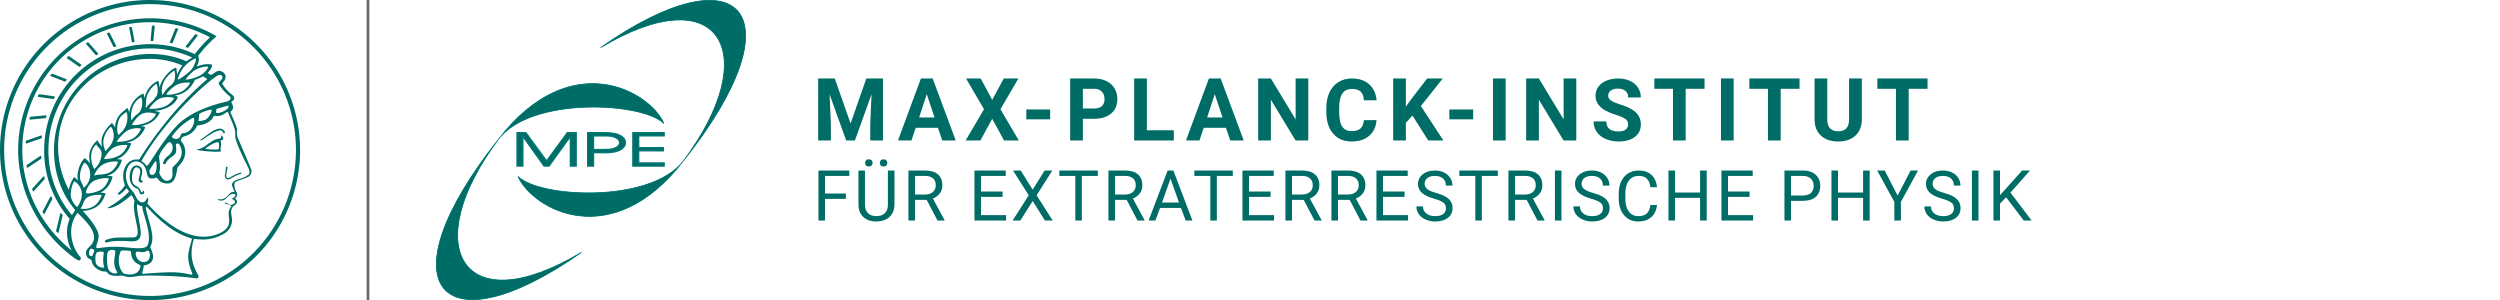
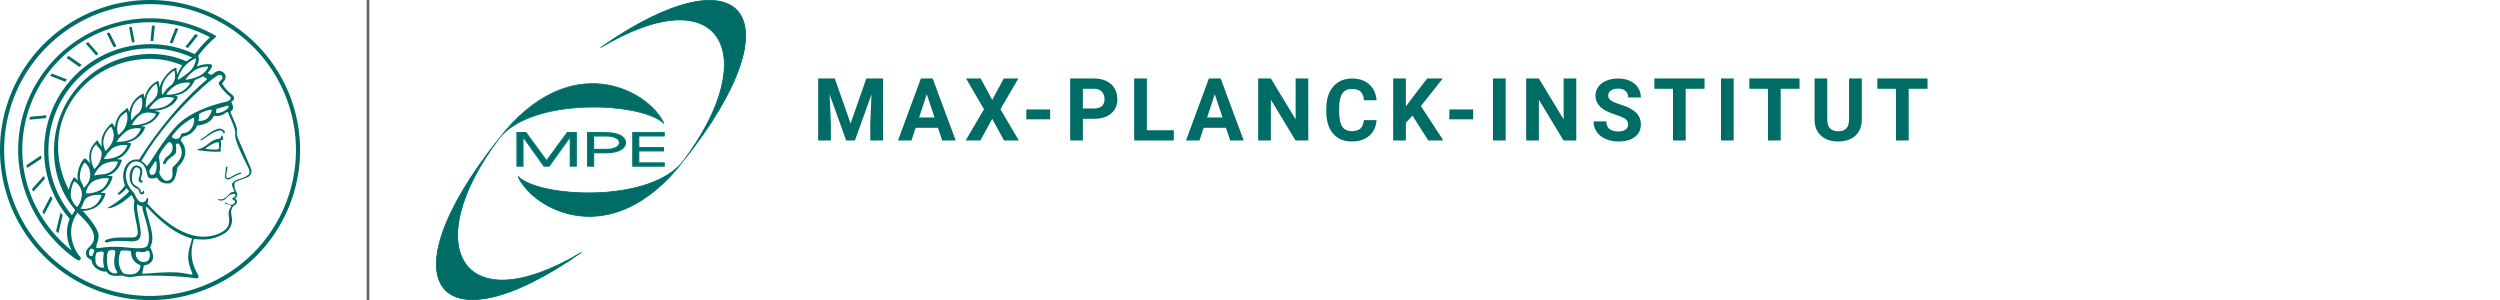
<svg xmlns="http://www.w3.org/2000/svg" viewBox="0 0 2500 300">
  <defs id="defs1910">
    <style id="style1908">.cls-1,.cls-2,.cls-4,.cls-5{fill:#006c66;}.cls-2{fill-rule:evenodd;}.cls-3{fill:none;stroke:#666;stroke-miterlimit:10;}.cls-4,.cls-5{stroke:#007977;}.cls-4{stroke-miterlimit:2.61;stroke-width:0.54px;}</style>
  </defs>
  <defs>
    <style>.minerva-base-style{}</style>
  </defs>
  <g transform="translate(0 0) scale(1.429) translate(0 0)" style="fill: #006c66;">
    <title>minerva</title>
    <path d="M105,0A105,105,0,1,0,210,105,105.1,105.1,0,0,0,105,0Zm0,207.1A102.1,102.1,0,1,1,207.1,105,102.2,102.2,0,0,1,105,207.1Z" />
    <path class="minerva-base-style" d="M166.6,97c-1.4-3.1-.5-5.1-.9-7.3s-2.7-7-4.3-10.8c-.7-1.7,3.8-1.3.4-7.6,0-.2,4.7-2,0-5.5a26.4,26.4,0,0,1-6-6.7,1,1,0,0,1,0-1.3c2.7-2.4,2.8-5.8-.1-7.5s-4.5,0-6.7,1.4c-.7.5-1.1.8-1.9.5L145.3,51c2.7-2.6,3.3-5.2,3.1-5.6s-4.6-1.3-10.2,1l-.4-.3c2.3-3.9,1-6.7.9-6.9h-.1A81,81,0,0,1,151,25.9h.1c.2-.3.3-.6-.2-.9l-1-.6A92.4,92.4,0,0,0,12.7,105c0,29.5,15,57.9,39.4,75.6a13.5,13.5,0,0,0,2.8,1.6A1.1,1.1,0,0,0,56,182l.3-.5a1,1,0,0,0,.3-.8c0-.7-.9-1.3-2.1-3a27.7,27.7,0,0,1-4.7-15.1,22.1,22.1,0,0,1,4.5-13.7c3.7,3.9,11.7,10.9,11.5,17.4s-6.9,6.8-5.4,12.2c.9,3.4,3.4,2,3.9,4.6.7,4.4,6.7,7.3,9.3,6.9.7-.1,1.2.4,2.4,1.7s6.2,1.6,8.2,1.2,4.1,1.4,8,.9,6.1-.9,8.2-.9,22.5-.3,36,1.8c2.4.4,3.1-.7,2.1-2.5-4.9-8.6-5.6-15.8-2.8-25,5,.4,12.2,1.7,21.6-4a11,11,0,0,0,5.1-9.5c-.1-2.1-1-4.7-.5-6.7s1.3-2.7,2.1-3.2c3.6-2.6,1-4.6.4-4.8a3.4,3.4,0,0,0,1.1-4.6c-.7-.7-2.7-6.2-.4-7.3s5.3-1.8,8.1-3.1a4.5,4.5,0,0,0,2.4-6C174.2,114.4,166.8,97.4,166.6,97ZM64.7,179.1c-.7.2-2.9.3-2.4-2.7s2.3-2.6,3.3-1.6S64.9,177.6,64.7,179.1Zm87-125.9c1.2-.8,2.5-1.1,3.3-.4,2.6,2.6-2.9,4.1-1.8,6.1a30.7,30.7,0,0,0,7.5,8.4c1.2,1,1.4,3.1-3.3,4.1s-23.6,5.9-33.6,16.5c-12.5,13.2-20.4,30.3-21.5,28s-3.6-2.8-3.2-3.5C117,81.6,145.1,57.3,151.7,53.2Zm8.2,21.7c-1,2.9-9.1,5.5-8.7,3.5s0-2.2.6-2.3,3.5-1.1,7.5-2.1C159.7,73.9,160.2,74.1,159.9,74.9Zm-20.6,5.3c-.2-1.2,8.5-4.1,8.8-3.3s-1.8,6-4.7,7-4.7.9-4.6.4A11,11,0,0,0,139.3,80.2ZM119,125.8c-4,2.5-6.2-2.2-6.8-3.1a3.7,3.7,0,0,1-.5-3.1c.3-1.4.5-3.3-.4-9.3-.4-2.7,5-9.2,6.3-10.4s3.1.6,3.2,2.6c.3,3.6-1.8,5.6-3.9,7.2s-3.1,4.4-2.6,5.1a1.5,1.5,0,0,0,1.9-.9c1.5-3.3,6-4.9,6.7-6.7s.3-4.4.2-5.6.9-1.2,1.6-1.1,1.4,1.4,1.8,2.7c2.9,7.5-4.3,12-5.5,13.8S122.1,123.9,119,125.8Zm6.1-29.1c-2.2,1.5-5.3-.5-4.7-1.4a43.7,43.7,0,0,1,11.5-11c3.4-2.1,3.8-2.3,4-1.1a10.6,10.6,0,0,1-2.6,7.5c-2.3,2.5-4.6,2.3-5.8,2.6S126.7,95.6,125.1,96.7Zm-19.3,25.6c-1-.2-1.4-2.1-1.2-2.9s3.1-5.2,4-6.4a.5.5,0,0,1,.8.3C110,117.4,109.4,123.1,105.8,122.3ZM138,48.2a17.7,17.7,0,0,1,7.5-1.6c.8.1-1.9,4.8-6.6,6.8s-8.5,2.5-8.9,2.3S134.1,49.9,138,48.2ZM54.7,126.5c-1.5-1.7-2.8-2.6-2.9-2.5a22.4,22.4,0,0,0-3.6,8.9A65.4,65.4,0,0,1,40.7,105C39.3,69.6,69,41.1,105.2,41.2a56.8,56.8,0,0,1,22.4,4.6,31.3,31.3,0,0,0-3.7,6.6c0-1.9-.5-3.4-.4-4.6s-5.1.9-9.7,8.3a19.9,19.9,0,0,0-2.2,5.3c-.1-2.8-.7-4.9-.9-4.9a16.1,16.1,0,0,0-8.5,8.8,22.4,22.4,0,0,0-1.1,3.4c-.2-1.9-.7-3.2-.9-3.2s-5.9,2.3-8.6,8.9A15.4,15.4,0,0,0,90.5,79c-.5-2.3-1.4-3.7-1.7-3.4-1.9,2.4-5.7,3.5-7.6,9.6a13.2,13.2,0,0,0-.7,4.2c-.8-2-2-3.2-2.3-3.2s-6.1,5.5-7,10.9a15.8,15.8,0,0,0,.2,5.8c-1.1-1.8-2.5-3-3.1-4.8-.9.5-5.7,5-5.8,10.7a19.7,19.7,0,0,0,.7,6.1c-1.6-2.9-3.8-4.2-4.1-4.1s-4,4.1-4.8,11.1A11.8,11.8,0,0,0,54.7,126.5Zm74.1-79.7c2.8-3.4,7.6-6.1,8.2-5.8s-.8,5.6-3.9,8.6-8.1,6.2-8.6,6.1S126.2,49.8,128.8,46.8Zm-9.3,13a21,21,0,0,0-5.6,6.4c-.5.9-1.9-5,1.7-10.6,2.2-3.5,6.6-6.6,6.5-6.2S124.2,56,119.5,59.8Zm-10.1,7.5c-3.4,5.1-3.6,3.3-7.3,8.3-.2.2-.2-6.5,1.1-9.4,2.1-4.7,5.7-7.4,6.2-7.5S111.3,64.5,109.4,67.3ZM98.3,77.4c-1.7,3-3.3,2.3-6.2,6.7-.3.4-1.1-3.6.7-9.1a12.6,12.6,0,0,1,5.9-6.9C99.3,68,100.4,73.8,98.3,77.4ZM88,88.1c-1.8,3.9-2.9,4-5,6.4-.3.4-1.8-3.7-.4-8.8s4-5.6,5.3-7S89.9,84,88,88.1Zm-8.4,6.6a10.3,10.3,0,0,1-.4,3c-1.3,4.3-3.9,6.2-5.3,8.1a15.7,15.7,0,0,1-1.6-5.8,15.2,15.2,0,0,1,5.2-11.2C78.3,88.8,79.6,92,79.6,94.7Zm-8.5,12.8A14.9,14.9,0,0,1,66,118.3a17.7,17.7,0,0,1-2.2-7.6c-.2-6.3,2.4-8.5,3.6-9.7C67.9,102.8,71.1,104.2,71.1,107.5ZM59,113.8c1.8.9,3.9,3.4,4.1,8.2s-3.2,8.7-4.6,9.4c-.9-3.7-2.6-4.4-2.6-8A18,18,0,0,1,59,113.8Zm7.3,12.5c4.6-2,9.6-1.7,9.8-1.5s-1.5,5.9-5.9,8.2-9.5,2.7-10,2.1S61.7,128.3,66.3,126.3Zm-.4-3.4c.3-1.5,3-6.5,7.1-8.3h0a18.4,18.4,0,0,1,9.4-1.5c.5.2-1.7,5.6-5.8,7.6S70.1,121.6,65.9,122.9Zm6.9-11.8c.2-.4,3.5-6.4,7.4-8.2a17.5,17.5,0,0,1,8.9-1.4c.3.1-1.8,5.4-6.2,7.6S72.6,111.6,72.8,111.1Zm8.9-11.9c-.3-.2,4.4-6.4,8.4-8.3a15.6,15.6,0,0,1,8.4-1c.3.3-1.9,5.5-6.5,7.5A24.2,24.2,0,0,1,81.7,99.2ZM92.4,87.4c-.2-.2,3.4-6.3,7.4-7.9s7.7-.1,8.9,0-1.3,4.5-6.6,6.4S93.1,87.7,92.4,87.4Zm12-11.4c.1-.3,4.1-5.9,8.1-7.3a16.4,16.4,0,0,1,9.2-.2c.5.2-2.8,5-7.7,6.5S104.3,76.3,104.4,76Zm12.1-9.9c-.5-.3,4.3-5.7,8.2-7.2a18,18,0,0,1,8.3-1c.3.2-2.5,4.9-7.1,6.7S117.1,66.5,116.5,66.1ZM50.2,175.3C28.6,158.1,15.6,132.1,15.6,105A89.3,89.3,0,0,1,146.4,25.8a.4.4,0,0,1,.1.7,97.3,97.3,0,0,0-10.2,11.4,73.1,73.1,0,0,0-31.3-7A74.3,74.3,0,0,0,30.9,105a72.1,72.1,0,0,0,17.9,48.2,23.1,23.1,0,0,0-1.9,9.4A25.6,25.6,0,0,0,50.2,175.3Zm.2-24.8h-.1A69.2,69.2,0,0,1,33.9,105,71.2,71.2,0,0,1,105,33.9a70.1,70.1,0,0,1,29.6,6.4,22.6,22.6,0,0,0-4.1,2.6A63.1,63.1,0,0,0,105,37.8,67.3,67.3,0,0,0,37.8,105c0,16.1,5,30.2,14.8,42C52.1,147.9,51.3,149.1,50.4,150.5Zm3.5-5.6c-1.3-1.2-4.1-4.3-4.4-8.3V136c0-4.3,1.9-8.6,2.4-9s5.3,3.3,5.4,8.7A14.4,14.4,0,0,1,53.9,144.9Zm8-7.2c3.9-1.8,9.6-1.4,9.3-1.1s-1.8,5.8-6.2,8a12.1,12.1,0,0,1-8.7,1.3C58.6,143.3,58.1,139.5,61.9,137.7Zm5.2,46.5c-.6-2.7-.4-6.3.5-7.3s4.9-1.2,5-.1-1.1,5.4.3,10.2C72.6,187.7,68.3,187.4,67.1,184.2Zm.3-11.1c-.3-2,1.6-3.9,1.6-8.2s-6.6-12.6-11.1-17.3a19.5,19.5,0,0,0,7.9-1.9c6.6-3.1,7.9-10.1,8.1-10.4a11,11,0,0,0-3.8-.4l.8-.4c6.4-3.5,8.1-11,7.8-11.1a17,17,0,0,0-4-.3l2-.7c6.8-2.7,8.7-10.3,8.5-10.6a16.1,16.1,0,0,0-3.5-.4l1.9-.8c6.2-3.1,8.4-10.1,8.1-10.3a10.5,10.5,0,0,0-3.3-.4,23.7,23.7,0,0,0,4.5-1.5c6.7-2.9,8.9-9.3,8.6-9.6a10.9,10.9,0,0,0-3-.5,34.5,34.5,0,0,0,4.4-1.3c6.6-2.2,9.2-8.5,8.8-8.6l-3.7-.8a24.5,24.5,0,0,0,6.6-1.3c7.1-2.4,9.6-6.7,9.8-8.6a6,6,0,0,0-2.3-.8,29.3,29.3,0,0,0,4.7-1.2c6.6-2.7,9.4-9.3,9.6-9.8a29.3,29.3,0,0,0,3.9-1.6l1.9-.9,1.6,1.1c1,.6,1.4.8.9,1.2C122,75,105,99.5,97.6,111.3c-.2.4-.6.3-1.3.3-7.9-.6-12.4,8.9-8.9,17.8-.4,1.8-4.2,5.3-4.5,5.5s-1,1.4.3,1.3,4.2-3.2,5.4-4.5c.4.6,2.2,2,1.3,2.8A63.6,63.6,0,0,1,76,145c-2.6,1.2,4.2,2.1,15.7-8.3.7-.6,1.5,2.4,2.5,3.7-2,6.5,2.9,19.1,2.1,23a2.8,2.8,0,0,1-2.8,2.7c-11.4.3-12.5-.3-18.3,1.4-2.7.8-2,2.6-.1,2.1s4.6-1.5,16.9-.7c3.1.1,6.5-.6,6.5-5.7s-3.6-18.4-2.4-20.3a6.9,6.9,0,0,0,3.5,1.4c-.2,4.5,7,19,3.8,27-1.2,3-6.4,2.7-15.4,1.8C72.7,171.6,67.7,174.9,67.4,173.1Zm35.1,9.9c-5.9,2-8.3-4.9-7.3-6.4s4.4,1,7.3-.9S106,181.8,102.5,183Zm-27,4.3c-.8-3.7-1.1-10,.4-11.5s4.9-.9,4.8.2c-.3,4.3-2.1,9.2,1.2,14.1C83.2,192,76.7,192.3,75.5,187.3Zm11.4,4.2c-1.6-.4-6-7.4-2.4-15.8.3-.8,5.8-.3,6.8,0s-.8,6.8,6.8,9.8C98.8,185.8,98,194.3,86.9,191.5Zm47.2-23.3c-2.5,8.8-3.8,12.3,0,21.9.5,1.3.9,2.3-.2,2.1-7.7-1.4-9.4-2.6-33.7-.6-1.7.2.6-3.4.3-5.8,2.2-.3,5.8-1.3,6.5-4.9s-2.1-7.6-1.8-8.2c3.5-6.7-.2-14.1-3.1-26.6-.3-1.2.4-1.7.9-1.1,15.6,16.9,25.5,20.2,30.9,21.8C134.4,167,134.3,167.6,134.1,168.2ZM174,122.1c-3.3,2.9-8.3,3.1-10.3,4.9s-1.5,2.5-.4,5.2,1.1,1.7-1.1,2.3-4.1,5.8-8.8,4.9c-1.8-.3-.5.8.2.9,2.6.3,3.7-.5,4.6-1.4s2.2-2.4,3.6-2.9,2.9-.5,3,.6-1.9,2.1-2.7,2.5c1,.5,3.9,1.9,1.4,3.6s-4.6-.5-4.9-.7-1.7-.2-1.3.3,5.2,1.3,4.5,2.2c-3.5,4.7-.6,7.5-1.7,12.3s-7.7,7.5-12.8,8.4c-17.4,3.1-34.3-11.6-44.2-22.8.9-2.1.8-4.8-.1-3.8s-.7,2.4-2.8,2.9c-3.9,1-5.7-5.9-6.9-7.1-4.8-4.7-6.7-11.4-3.9-17.3s9-4.7,11.4-1.1,1.7,7,3.4,8.3,4.8.2,5.4,0,1.7,4.3,8,4.1,5.9-10.7,6.9-11.6c8.6-8.4,4.2-15.9,2.6-17.6s1-3.6,1.5-3.7a13,13,0,0,0,9.4-7.7s8.4-.2,11.4-6.2c.8-1.6,3.3,1.5,8.9-2.9a.8.8,0,0,1,1.4.3c3.7,8.9,5.2,11.3,4.9,15.8s8.7,21.5,9.4,23.1S174.8,121.3,174,122.1Z" />
    <path class="minerva-base-style" d="M153.8,90c-4.9.2-10.6,6.2-12.4,7s-1.3,1.5-.2,1.1,5.9-4.7,10.7-6.4,3.6,1.8,5,1.6S156.6,89.9,153.8,90Z" />
    <path class="minerva-base-style" d="M154.9,94.8c-.4.1.4,2.2-1.7,2.3-4.6.3-8.3,4.7-11.1,6a12.9,12.9,0,0,1-3.8,1.4.3.3,0,0,0,.1.6c11.7,1.6,16.2,1.1,16.3.7s-.6-1.2-.4-1.7a11.3,11.3,0,0,0,.1-5.5c-.2-.8,1.8-.3,1.8-1.3S155.6,94.7,154.9,94.8Zm-1.8,9.3c-.2.9-5.5.5-8.3.2-.7,0-1.8-.1.3-1.4s4.1-2.8,7.2-3.4a.8.8,0,0,1,.8.6A10.6,10.6,0,0,1,153.1,104.1Z" />
    <path class="minerva-base-style" d="M168.4,120.8c-.9,0-4.5,1.6-5.9,2.5s-4.4,2.7-4.2-.8c.1-1.3.9-4.4.9-5.3s-1-.7-1.1,0a36.9,36.9,0,0,1-.7,5.3c-.4,1.8,1.2,4,3.6,2.7s4.8-2.9,7.3-3.4C168.9,121.7,169,120.8,168.4,120.8Z" />
    <path class="minerva-base-style" d="M100.5,133.6c-.7-.3-.5,1.2-1.4,1s-.2-1.3-1.8-3-2.8-1.2-4.3-3.6-.3-12,3.1-10.8,1.6,5,1,8,2.5,2.8,2.8,2.1-1.1-.9-1.4-1.9,3.5-7.6-1.8-9.4c-3.8-1.3-6.4,3.6-5.9,8.9a8,8,0,0,0,5.1,7.1c2.3.8.6,4,3.7,4C101,136,101.3,133.9,100.5,133.6Z" />
    <path class="minerva-base-style" d="M131.3,33.4c.2.1.3,0,.5-.1l6.5-8.3a.5.5,0,0,0-.2-.6L137,24a.4.4,0,0,0-.5.1L130,32.4c-.2.2-.1.5.2.6Z" />
    <path class="minerva-base-style" d="M119.2,30l1.1.3a.5.5,0,0,0,.5-.3l3.8-9.4a.4.4,0,0,0-.3-.6l-1.2-.2h-.3l-3.9,9.6A.4.4,0,0,0,119.2,30Z" />
    <path class="minerva-base-style" d="M105.8,28.7h1.1c.2.1.4-.1.4-.3l1-10a.5.5,0,0,0-.4-.5h-1.1c-.3,0-.4.2-.5.4l-.9,10A.4.4,0,0,0,105.8,28.7Z" />
    <path class="minerva-base-style" d="M92.8,29.7l1.1-.2c.2,0,.4-.2.3-.4l-1.9-9.9c0-.2-.2-.4-.4-.3H90.7c-.2.1-.4.3-.3.5l1.9,9.9C92.3,29.6,92.5,29.7,92.8,29.7Z" />
    <path class="minerva-base-style" d="M79.4,32.8l.5.2,1.1-.4a.4.4,0,0,0,.3-.6l-4.6-9a.4.4,0,0,0-.5-.2l-1,.3a.4.4,0,0,0-.3.6Z" />
    <path class="minerva-base-style" d="M67,38.5c.1.2.3.2.5.1l1-.6a.4.4,0,0,0,.1-.6l-6.7-7.7c-.2-.2-.4-.2-.5-.1l-1,.6c-.3.1-.3.4-.1.6Z" />
    <path class="minerva-base-style" d="M55.4,46.7c.2.1.4.1.5-.1l.9-.7a.5.5,0,0,0,0-.7l-8.5-5.9h-.5l-.9.8a.5.5,0,0,0,0,.7Z" />
    <path class="minerva-base-style" d="M45.4,57.1a.4.4,0,0,0,.4-.2l.8-.9c.2-.2.1-.5-.2-.6l-9.8-3.8c-.2-.1-.4-.1-.5.1l-.7.9a.4.4,0,0,0,.2.7Z" />
-     <path class="minerva-base-style" d="M26.8,67.8l10.5,1.5c.2,0,.4-.1.4-.3l.6-1a.4.4,0,0,0-.3-.6L27.5,65.9l-.5.2a5.4,5.4,0,0,1-.5,1.1A.4.4,0,0,0,26.8,67.8Z" />
    <path class="minerva-base-style" d="M21.1,83.7l10.7-1a.3.3,0,0,0,.3-.3,7.6,7.6,0,0,0,.4-1.1.4.4,0,0,0-.4-.6l-10.8,1-.4.3-.3,1.2C20.6,83.5,20.8,83.8,21.1,83.7Z" />
-     <path class="minerva-base-style" d="M29.2,96.5c0-.4.1-.9.1-1.3s-.2-.5-.5-.4L18.4,98.4c-.2.1-.3.2-.3.4s-.1.8-.1,1.2a.4.4,0,0,0,.6.4l10.3-3.6A.3.3,0,0,0,29.2,96.5Z" />
    <path class="minerva-base-style" d="M28.9,110.8v-1.3a.5.5,0,0,0-.7-.4l-9.4,6.3c-.2,0-.2.2-.2.4s.1.8.1,1.2a.5.5,0,0,0,.7.3l9.4-6.2C28.9,111,29,110.9,28.9,110.8Z" />
    <path class="minerva-base-style" d="M31.3,125l-.3-1.3a.4.4,0,0,0-.7-.2L22.6,132c-.1.1-.2.3-.1.4s.3.8.4,1.2a.4.4,0,0,0,.7.2l7.6-8.4C31.3,125.3,31.3,125.2,31.3,125Z" />
    <path class="minerva-base-style" d="M35.2,137.7,29.8,148c-.1.1,0,.3,0,.4l.7,1.2a.4.4,0,0,0,.7-.1l5.4-10.2c0-.1.1-.2,0-.4l-.6-1.2A.5.5,0,0,0,35.2,137.7Z" />
    <path class="minerva-base-style" d="M42.9,149.3c-.2-.3-.7-.2-.7.1l-2.9,12c-.1.2,0,.3,0,.4l1,1a.4.4,0,0,0,.7-.1l2.8-11.9c.1-.1,0-.2,0-.3Z" />
  </g>
  <rect x="366.666" y="0" width="2.65" height="300" style="fill: #666666" />
  <g transform="translate(435.982 0) scale(1.468) translate(0 0)">
    <title id="title1912">mpe-desktop-de</title>
    <g transform="translate(-317.906,-2.824)" id="Minerva">
      <g data-name="MPE" id="MPE-2">
        <path style="fill:#006c66;fill-rule:evenodd" id="path2000" d="M 373.78,123 C 388,137.56 464.11,141.69 486.4,112.47 437.74,175.41 384,145.66 373.78,123 Z" class="cls-2" />
        <path style="fill:#006c66;stroke:#007977;stroke-width:0.54px;stroke-miterlimit:2.61" id="path2002" d="M 373.78,123 C 388,137.56 464.11,141.69 486.4,112.47 437.74,175.41 384,145.66 373.78,123 Z" class="cls-4" />
        <path style="fill:#006c66;fill-rule:evenodd" id="path2004" d="m 430,35.3 c 81.67,-48.91 111.26,4.28 56.37,77.2 C 565.77,12.72 526.32,-32.29 430,35.3 Z" class="cls-2" />
        <path style="fill:#006c66;stroke:#007977;stroke-width:0.54px;stroke-miterlimit:2.61" id="path2006" d="m 430,35.3 c 81.67,-48.91 111.26,4.28 56.37,77.2 C 565.77,12.72 526.32,-32.29 430,35.3 Z" class="cls-4" />
-         <path style="fill:#006c66;fill-rule:evenodd" id="path2008" d="M 473.23,87 C 459,72.43 382.89,68.3 360.61,97.52 409.27,34.61 463,64.35 473.23,87 Z" class="cls-2" />
        <path style="fill:#006c66;stroke:#007977;stroke-width:0.54px;stroke-miterlimit:2.61" id="path2010" d="M 473.23,87 C 459,72.43 382.89,68.3 360.61,97.52 409.27,34.61 463,64.35 473.23,87 Z" class="cls-4" />
        <path style="fill:#006c66;fill-rule:evenodd" id="path2012" d="m 417,174.72 c -81.67,48.91 -111.26,-4.28 -56.36,-77.2 -79.4,99.78 -39.95,144.79 56.36,77.2 z" class="cls-2" />
-         <path style="fill:#006c66;stroke:#007977;stroke-width:0.54px;stroke-miterlimit:2.61" id="path2014" d="m 417,174.72 c -81.67,48.91 -111.26,-4.28 -56.36,-77.2 -79.4,99.78 -39.95,144.79 56.36,77.2 z" class="cls-4" />
+         <path style="fill:#006c66;stroke:#007977;stroke-width:0.54px;stroke-miterlimit:2.61" id="path2014" d="m 417,174.72 c -81.67,48.91 -111.26,-4.28 -56.36,-77.2 -79.4,99.78 -39.95,144.79 56.36,77.2 " class="cls-4" />
        <polygon style="fill:#006c66" id="polygon2016" points="393.24,112.54 407.4,93.26 413.37,93.26 413.37,115.91 409.49,115.91 409.49,95.74 409.39,95.74 394.87,115.91 391.57,115.91 377.15,95.74 377.05,95.74 377.05,115.91 373.17,115.91 373.17,93.26 379.14,93.26 " class="cls-1" />
        <polygon style="fill:#006c66;stroke:#007977" id="polygon2018" points="393.24,112.54 407.4,93.26 413.37,93.26 413.37,115.91 409.49,115.91 409.49,95.74 409.39,95.74 394.87,115.91 391.57,115.91 377.15,95.74 377.05,95.74 377.05,115.91 373.17,115.91 373.17,93.26 379.14,93.26 " class="cls-5" />
-         <path style="fill:#006c66" id="path2020" d="m 425.17,95.31 h 5.61 c 4.14,0 5.56,0 7.76,0.58 3,0.83 4.51,2.42 4.51,4.13 0,1.71 -1.47,3.3 -4.51,4.13 -2.2,0.58 -3.62,0.58 -7.76,0.58 h -5.61 z m -3.88,20.6 h 3.88 v -9.12 h 6.92 c 5.35,0 7.86,-0.49 10,-1.31 2.88,-1.13 4.82,-3.06 4.82,-5.45 0,-2.39 -1.94,-4.31 -4.82,-5.45 -2.15,-0.83 -4.66,-1.32 -10,-1.32 h -10.8 z" class="cls-1" />
        <path style="fill:#006c66;stroke:#007977" id="path2022" d="m 425.17,95.31 h 5.61 c 4.14,0 5.56,0 7.76,0.58 3,0.83 4.51,2.42 4.51,4.13 0,1.71 -1.47,3.3 -4.51,4.13 -2.2,0.58 -3.62,0.58 -7.76,0.58 h -5.61 z m -3.88,20.6 h 3.88 v -9.12 h 6.92 c 5.35,0 7.86,-0.49 10,-1.31 2.88,-1.13 4.82,-3.06 4.82,-5.45 0,-2.39 -1.94,-4.31 -4.82,-5.45 -2.15,-0.83 -4.66,-1.32 -10,-1.32 h -10.8 z" class="cls-5" />
        <polygon style="fill:#006c66" id="polygon2024" points="473.29,95.31 455.93,95.31 455.93,103.45 472.71,103.45 472.71,105.5 455.93,105.5 455.93,113.86 473.29,113.86 473.29,115.91 452.06,115.91 452.06,93.26 473.29,93.26 " class="cls-1" />
        <polygon style="fill:#006c66;stroke:#007977" id="polygon2026" points="473.29,95.31 455.93,95.31 455.93,103.45 472.71,103.45 472.71,105.5 455.93,105.5 455.93,113.86 473.29,113.86 473.29,115.91 452.06,115.91 452.06,93.26 473.29,93.26 " class="cls-5" />
      </g>
    </g>
  </g>
  <g transform="translate(812.669 41.435)">
    <g transform="translate(0 99.06)" style="fill: #006c66;">
      <path d="M5.500-62L22.094-62L37.922-17.029L53.656-62L70.328-62L70.328 0L57.594 0L57.594-16.951L58.859-46.213L42.234 0L33.516 0L16.922-46.166L18.203-16.951L18.203 0L5.500 0L5.500-62ZM129.563 0L125.281-12.719L103.031-12.719L98.797 0L85.297 0L108.234-62L120-62L143.063 0L129.563 0ZM114.109-46.339L106.453-23L121.859-23L114.109-46.339ZM168-62L179.547-40.631L191.109-62L205.703-62L187.766-31.259L206.172 0L191.391 0L179.547-21.715L167.703 0L152.938 0L171.344-31.259L153.391-62L168-62ZM237.484-31L237.484-21.141L213.656-21.141L213.656-31L237.484-31ZM281.328-21.703L270.203-21.703L270.203 0L257.500 0L257.500-62L281.531-62Q288.484-62 293.750-59.436Q299.016-56.872 301.852-52.155Q304.688-47.437 304.688-41.410L304.688-41.410Q304.688-32.259 298.484-26.981Q292.281-21.703 281.328-21.703L281.328-21.703ZM270.203-51.719L270.203-32L281.531-32Q286.578-32 289.219-34.415Q291.859-36.830 291.859-41.325L291.859-41.325Q291.859-45.932 289.195-48.786Q286.531-51.639 281.828-51.719L281.828-51.719L270.203-51.719ZM334.203-62L334.203-10.203L361.156-10.203L361.156 0L321.500 0L321.500-62L334.203-62ZM417.563 0L413.281-12.719L391.031-12.719L386.797 0L373.297 0L396.234-62L408-62L431.063 0L417.563 0ZM402.109-46.339L394.453-23L409.859-23L402.109-46.339ZM495.609-62L495.609 0L482.906 0L458.203-40.804L458.203 0L445.500 0L445.500-62L458.203-62L482.953-21.117L482.953-62L495.609-62ZM551.172-20.375L563.875-20.375Q563.156-10.422 556.531-4.711Q549.906 1 539.078 1L539.078 1Q527.219 1 520.430-6.937Q513.641-14.874 513.641-28.728L513.641-28.728L513.641-32.475Q513.641-41.321 516.773-48.054Q519.906-54.786 525.727-58.393Q531.547-62 539.234-62L539.234-62Q549.906-62 556.422-56.281Q562.938-50.563 563.953-40.234L563.953-40.234L551.266-40.234Q550.797-46.203 547.938-48.891Q545.078-51.578 539.234-51.578L539.234-51.578Q532.891-51.578 529.742-47.065Q526.594-42.551 526.500-33.059L526.500-33.059L526.500-28.437Q526.500-18.526 529.531-13.943Q532.563-9.359 539.078-9.359L539.078-9.359Q544.953-9.359 547.852-12.047Q550.750-14.734 551.172-20.375L551.172-20.375ZM615.625 0L599.797-24.875L593.203-17.721L593.203 0L580.500 0L580.500-62L593.203-62L593.203-33.901L598.781-41.606L614.484-62L630.094-62L608.219-34.451L630.734 0L615.625 0ZM660.484-31L660.484-21.141L636.656-21.141L636.656-31L660.484-31ZM693-62L693 0L680.313 0L680.313-62L693-62ZM763.609-62L763.609 0L750.906 0L726.203-40.804L726.203 0L713.500 0L713.500-62L726.203-62L750.953-21.117L750.953-62L763.609-62ZM815.453-15.963L815.453-15.963Q815.453-19.529 812.914-21.436Q810.375-23.344 803.773-25.468Q797.172-27.593 793.313-29.660L793.313-29.660Q782.828-35.289 782.828-44.851L782.828-44.851Q782.828-49.826 785.641-53.721Q788.453-57.615 793.719-59.808Q798.984-62 805.547-62L805.547-62Q812.156-62 817.313-59.613Q822.469-57.227 825.328-52.897Q828.188-48.567 828.188-43.047L828.188-43.047L815.500-43.047Q815.500-47.237 812.828-49.556Q810.156-51.875 805.344-51.875L805.344-51.875Q800.688-51.875 798.102-49.930Q795.516-47.985 795.516-44.820L795.516-44.820Q795.516-41.841 798.547-39.834Q801.578-37.827 807.453-36.052L807.453-36.052Q818.281-32.814 823.234-28.003Q828.188-23.193 828.188-16.032L828.188-16.032Q828.188-8.061 822.141-3.530Q816.094 1 805.844 1L805.844 1Q798.734 1 792.898-1.589Q787.063-4.177 783.992-8.686Q780.922-13.195 780.922-19.119L780.922-19.119L793.656-19.119Q793.656-9.031 805.844-9.031L805.844-9.031Q810.375-9.031 812.914-10.853Q815.453-12.675 815.453-15.963ZM891.875-62L891.875-51.719L873.016-51.719L873.016 0L860.313 0L860.313-51.719L841.688-51.719L841.688-62L891.875-62ZM921-62L921 0L908.313 0L908.313-62L921-62ZM986.875-62L986.875-51.719L968.016-51.719L968.016 0L955.313 0L955.313-51.719L936.688-51.719L936.688-62L986.875-62ZM1036.391-62L1049.141-62L1049.141-21.067Q1049.141-10.869 1042.813-4.934Q1036.484 1 1025.516 1L1025.516 1Q1014.734 1 1008.383-4.761Q1002.031-10.522 1001.906-20.594L1001.906-20.594L1001.906-62L1014.609-62L1014.609-20.918Q1014.609-14.792 1017.508-11.998Q1020.406-9.203 1025.516-9.203L1025.516-9.203Q1036.234-9.203 1036.391-20.571L1036.391-20.571L1036.391-62ZM1114.875-62L1114.875-51.719L1096.016-51.719L1096.016 0L1083.313 0L1083.313-51.719L1064.688-51.719L1064.688-62L1114.875-62Z" />
    </g>
    <g transform="translate(0 179.07)" style="fill: #006c66;">
-       <path d="M33.219-27L33.219-21.641L12.344-21.641L12.344 0L5.781 0L5.781-50L36.609-50L36.609-44.594L12.344-44.594L12.344-27L33.219-27ZM75.219-50L81.813-50L81.813-15.789Q81.781-8.682 77.391-4.157Q73 0.368 65.469 0.921L65.469 0.921L63.734 1Q55.563 1 50.711-3.462Q45.859-7.924 45.781-15.726L45.781-15.726L45.781-50L52.281-50L52.281-15.888Q52.281-10.432 55.258-7.403Q58.234-4.375 63.734-4.375L63.734-4.375Q69.297-4.375 72.258-7.380Q75.219-10.385 75.219-15.856L75.219-15.856L75.219-50ZM52.453-57.594L52.453-57.594Q52.453-59.141 53.391-60.180Q54.328-61.219 56.180-61.219Q58.031-61.219 58.984-60.180Q59.938-59.141 59.938-57.602Q59.938-56.063 58.984-55.031Q58.031-54 56.180-54Q54.328-54 53.391-55.031Q52.453-56.063 52.453-57.594ZM67.156-57.563L67.156-57.563Q67.156-59.081 68.094-60.134Q69.031-61.188 70.875-61.188Q72.719-61.188 73.680-60.134Q74.641-59.081 74.641-57.555Q74.641-56.029 73.680-55.015Q72.719-54 70.875-54Q69.031-54 68.094-55.015Q67.156-56.029 67.156-57.563ZM124.828 0L114.031-20.625L102.344-20.625L102.344 0L95.750 0L95.750-50L112.219-50Q120.625-50 125.156-46.206Q129.688-42.412 129.688-35.165L129.688-35.165Q129.688-30.551 127.172-27.136Q124.656-23.722 120.188-22.019L120.188-22.019L131.875-0.415L131.875 0L124.828 0ZM102.344-44.594L102.344-26L112.422-26Q117.313-26 120.203-28.496Q123.094-30.991 123.094-35.166L123.094-35.166Q123.094-39.710 120.336-42.137Q117.578-44.563 112.391-44.594L112.391-44.594L102.344-44.594ZM189.906-29L189.906-23.625L168.344-23.625L168.344-5.359L193.391-5.359L193.391 0L161.781 0L161.781-50L193.047-50L193.047-44.594L168.344-44.594L168.344-29L189.906-29ZM208.016-50L220.016-30.832L231.938-50L239.672-50L223.938-25.212L240.047 0L232.250 0L220.016-19.513L207.703 0L199.953 0L216.078-25.212L200.328-50L208.016-50ZM285.156-50L285.156-44.594L269.172-44.594L269.172 0L262.641 0L262.641-44.594L246.672-44.594L246.672-50L285.156-50ZM324.828 0L314.031-20.625L302.344-20.625L302.344 0L295.750 0L295.750-50L312.219-50Q320.625-50 325.156-46.206Q329.688-42.412 329.688-35.165L329.688-35.165Q329.688-30.551 327.172-27.136Q324.656-23.722 320.188-22.019L320.188-22.019L331.875-0.415L331.875 0L324.828 0ZM302.344-44.594L302.344-26L312.422-26Q317.313-26 320.203-28.496Q323.094-30.991 323.094-35.166L323.094-35.166Q323.094-39.710 320.336-42.137Q317.578-44.563 312.391-44.594L312.391-44.594L302.344-44.594ZM373.016 0L368.250-12.594L347.406-12.594L342.719 0L335.953 0L354.969-50L360.703-50L379.734 0L373.016 0ZM357.828-41.868L349.391-18L366.313-18L357.828-41.868ZM420.156-50L420.156-44.594L404.172-44.594L404.172 0L397.641 0L397.641-44.594L381.672-44.594L381.672-50L420.156-50ZM457.906-29L457.906-23.625L436.344-23.625L436.344-5.359L461.391-5.359L461.391 0L429.781 0L429.781-50L461.047-50L461.047-44.594L436.344-44.594L436.344-29L457.906-29ZM501.828 0L491.031-20.625L479.344-20.625L479.344 0L472.750 0L472.750-50L489.219-50Q497.625-50 502.156-46.206Q506.688-42.412 506.688-35.165L506.688-35.165Q506.688-30.551 504.172-27.136Q501.656-23.722 497.188-22.019L497.188-22.019L508.875-0.415L508.875 0L501.828 0ZM479.344-44.594L479.344-26L489.422-26Q494.313-26 497.203-28.496Q500.094-30.991 500.094-35.166L500.094-35.166Q500.094-39.710 497.336-42.137Q494.578-44.563 489.391-44.594L489.391-44.594L479.344-44.594ZM547.828 0L537.031-20.625L525.344-20.625L525.344 0L518.750 0L518.750-50L535.219-50Q543.625-50 548.156-46.206Q552.688-42.412 552.688-35.165L552.688-35.165Q552.688-30.551 550.172-27.136Q547.656-23.722 543.188-22.019L543.188-22.019L554.875-0.415L554.875 0L547.828 0ZM525.344-44.594L525.344-26L535.422-26Q540.313-26 543.203-28.496Q546.094-30.991 546.094-35.166L546.094-35.166Q546.094-39.710 543.336-42.137Q540.578-44.563 535.391-44.594L535.391-44.594L525.344-44.594ZM591.906-29L591.906-23.625L570.344-23.625L570.344-5.359L595.391-5.359L595.391 0L563.781 0L563.781-50L595.047-50L595.047-44.594L570.344-44.594L570.344-29L591.906-29ZM621.438-21.812L621.438-21.812Q613-24.227 609.156-27.757Q605.313-31.286 605.313-36.459L605.313-36.459Q605.313-42.334 610.008-46.167Q614.703-50 622.219-50L622.219-50Q627.359-50 631.375-48.016Q635.391-46.031 637.594-42.547Q639.797-39.063 639.797-34.922L639.797-34.922L633.203-34.922Q633.203-39.438 630.328-42.016Q627.453-44.594 622.219-44.594L622.219-44.594Q617.375-44.594 614.656-42.470Q611.938-40.347 611.938-36.567L611.938-36.567Q611.938-33.533 614.516-31.441Q617.094-29.349 623.297-27.614Q629.500-25.880 633.008-23.783Q636.516-21.686 638.203-18.887Q639.891-16.088 639.891-12.300L639.891-12.300Q639.891-6.266 635.180-2.633Q630.469 1 622.563 1L622.563 1Q617.438 1 612.992-0.969Q608.547-2.938 606.141-6.352Q603.734-9.766 603.734-14.109L603.734-14.109L610.328-14.109Q610.328-9.594 613.664-6.984Q617-4.375 622.563-4.375L622.563-4.375Q627.766-4.375 630.531-6.484Q633.297-8.594 633.297-12.236Q633.297-15.879 630.734-17.872Q628.172-19.864 621.438-21.812ZM685.156-50L685.156-44.594L669.172-44.594L669.172 0L662.641 0L662.641-44.594L646.672-44.594L646.672-50L685.156-50ZM724.828 0L714.031-20.625L702.344-20.625L702.344 0L695.750 0L695.750-50L712.219-50Q720.625-50 725.156-46.206Q729.688-42.412 729.688-35.165L729.688-35.165Q729.688-30.551 727.172-27.136Q724.656-23.722 720.188-22.019L720.188-22.019L731.875-0.415L731.875 0L724.828 0ZM702.344-44.594L702.344-26L712.422-26Q717.313-26 720.203-28.496Q723.094-30.991 723.094-35.166L723.094-35.166Q723.094-39.710 720.336-42.137Q717.578-44.563 712.391-44.594L712.391-44.594L702.344-44.594ZM748.813-50L748.813 0L742.250 0L742.250-50L748.813-50ZM778.438-21.812L778.438-21.812Q770-24.227 766.156-27.757Q762.313-31.286 762.313-36.459L762.313-36.459Q762.313-42.334 767.008-46.167Q771.703-50 779.219-50L779.219-50Q784.359-50 788.375-48.016Q792.391-46.031 794.594-42.547Q796.797-39.063 796.797-34.922L796.797-34.922L790.203-34.922Q790.203-39.438 787.328-42.016Q784.453-44.594 779.219-44.594L779.219-44.594Q774.375-44.594 771.656-42.470Q768.938-40.347 768.938-36.567L768.938-36.567Q768.938-33.533 771.516-31.441Q774.094-29.349 780.297-27.614Q786.500-25.880 790.008-23.783Q793.516-21.686 795.203-18.887Q796.891-16.088 796.891-12.300L796.891-12.300Q796.891-6.266 792.180-2.633Q787.469 1 779.563 1L779.563 1Q774.438 1 769.992-0.969Q765.547-2.938 763.141-6.352Q760.734-9.766 760.734-14.109L760.734-14.109L767.328-14.109Q767.328-9.594 770.664-6.984Q774-4.375 779.563-4.375L779.563-4.375Q784.766-4.375 787.531-6.484Q790.297-8.594 790.297-12.236Q790.297-15.879 787.734-17.872Q785.172-19.864 778.438-21.812ZM837.781-15.484L844.391-15.484Q843.453-7.578 838.555-3.289Q833.656 1 825.516 1L825.516 1Q816.703 1 811.383-5.311Q806.063-11.621 806.063-22.186L806.063-22.186L806.063-26.954Q806.063-33.873 808.547-39.124Q811.031-44.375 815.570-47.187Q820.109-50 826.094-50L826.094-50Q834.031-50 838.813-45.570Q843.594-41.141 844.391-33.313L844.391-33.313L837.781-33.313Q836.938-39.266 834.078-41.930Q831.219-44.594 826.094-44.594L826.094-44.594Q819.813-44.594 816.242-39.962Q812.672-35.329 812.672-26.781L812.672-26.781L812.672-21.985Q812.672-13.904 816.055-9.140Q819.438-4.375 825.516-4.375L825.516-4.375Q830.984-4.375 833.906-6.852Q836.828-9.328 837.781-15.484L837.781-15.484ZM894.031-50L894.031 0L887.422 0L887.422-22.625L862.344-22.625L862.344 0L855.781 0L855.781-50L862.344-50L862.344-28L887.422-28L887.422-50L894.031-50ZM936.906-29L936.906-23.625L915.344-23.625L915.344-5.359L940.391-5.359L940.391 0L908.781 0L908.781-50L940.047-50L940.047-44.594L915.344-44.594L915.344-29L936.906-29ZM990.063-19.641L978.344-19.641L978.344 0L971.781 0L971.781-50L990.125-50Q998.297-50 1002.930-45.817Q1007.563-41.635 1007.563-34.758L1007.563-34.758Q1007.563-27.489 1003.031-23.565Q998.500-19.641 990.063-19.641L990.063-19.641ZM978.344-44.594L978.344-25L990.125-25Q995.391-25 998.195-27.494Q1001-29.989 1001-34.679L1001-34.679Q1001-39.150 998.195-41.825Q995.391-44.500 990.500-44.594L990.500-44.594L978.344-44.594ZM1057.031-50L1057.031 0L1050.422 0L1050.422-22.625L1025.344-22.625L1025.344 0L1018.781 0L1018.781-50L1025.344-50L1025.344-28L1050.422-28L1050.422-50L1057.031-50ZM1072.031-50L1084.953-24.898L1097.938-50L1105.391-50L1088.234-18.650L1088.234 0L1081.672 0L1081.672-18.650L1064.516-50L1072.031-50ZM1129.438-21.812L1129.438-21.812Q1121-24.227 1117.156-27.757Q1113.313-31.286 1113.313-36.459L1113.313-36.459Q1113.313-42.334 1118.008-46.167Q1122.703-50 1130.219-50L1130.219-50Q1135.359-50 1139.375-48.016Q1143.391-46.031 1145.594-42.547Q1147.797-39.063 1147.797-34.922L1147.797-34.922L1141.203-34.922Q1141.203-39.438 1138.328-42.016Q1135.453-44.594 1130.219-44.594L1130.219-44.594Q1125.375-44.594 1122.656-42.470Q1119.938-40.347 1119.938-36.567L1119.938-36.567Q1119.938-33.533 1122.516-31.441Q1125.094-29.349 1131.297-27.614Q1137.500-25.880 1141.008-23.783Q1144.516-21.686 1146.203-18.887Q1147.891-16.088 1147.891-12.300L1147.891-12.300Q1147.891-6.266 1143.180-2.633Q1138.469 1 1130.563 1L1130.563 1Q1125.438 1 1120.992-0.969Q1116.547-2.938 1114.141-6.352Q1111.734-9.766 1111.734-14.109L1111.734-14.109L1118.328-14.109Q1118.328-9.594 1121.664-6.984Q1125-4.375 1130.563-4.375L1130.563-4.375Q1135.766-4.375 1138.531-6.484Q1141.297-8.594 1141.297-12.236Q1141.297-15.879 1138.734-17.872Q1136.172-19.864 1129.438-21.812ZM1165.813-50L1165.813 0L1159.250 0L1159.250-50L1165.813-50ZM1211.063 0L1193.422-23.250L1187.344-16.892L1187.344 0L1180.781 0L1180.781-50L1187.344-50L1187.344-25.275L1209.453-50L1217.391-50L1197.797-27.912L1218.922 0L1211.063 0Z" />
-     </g>
+       </g>
  </g>
</svg>